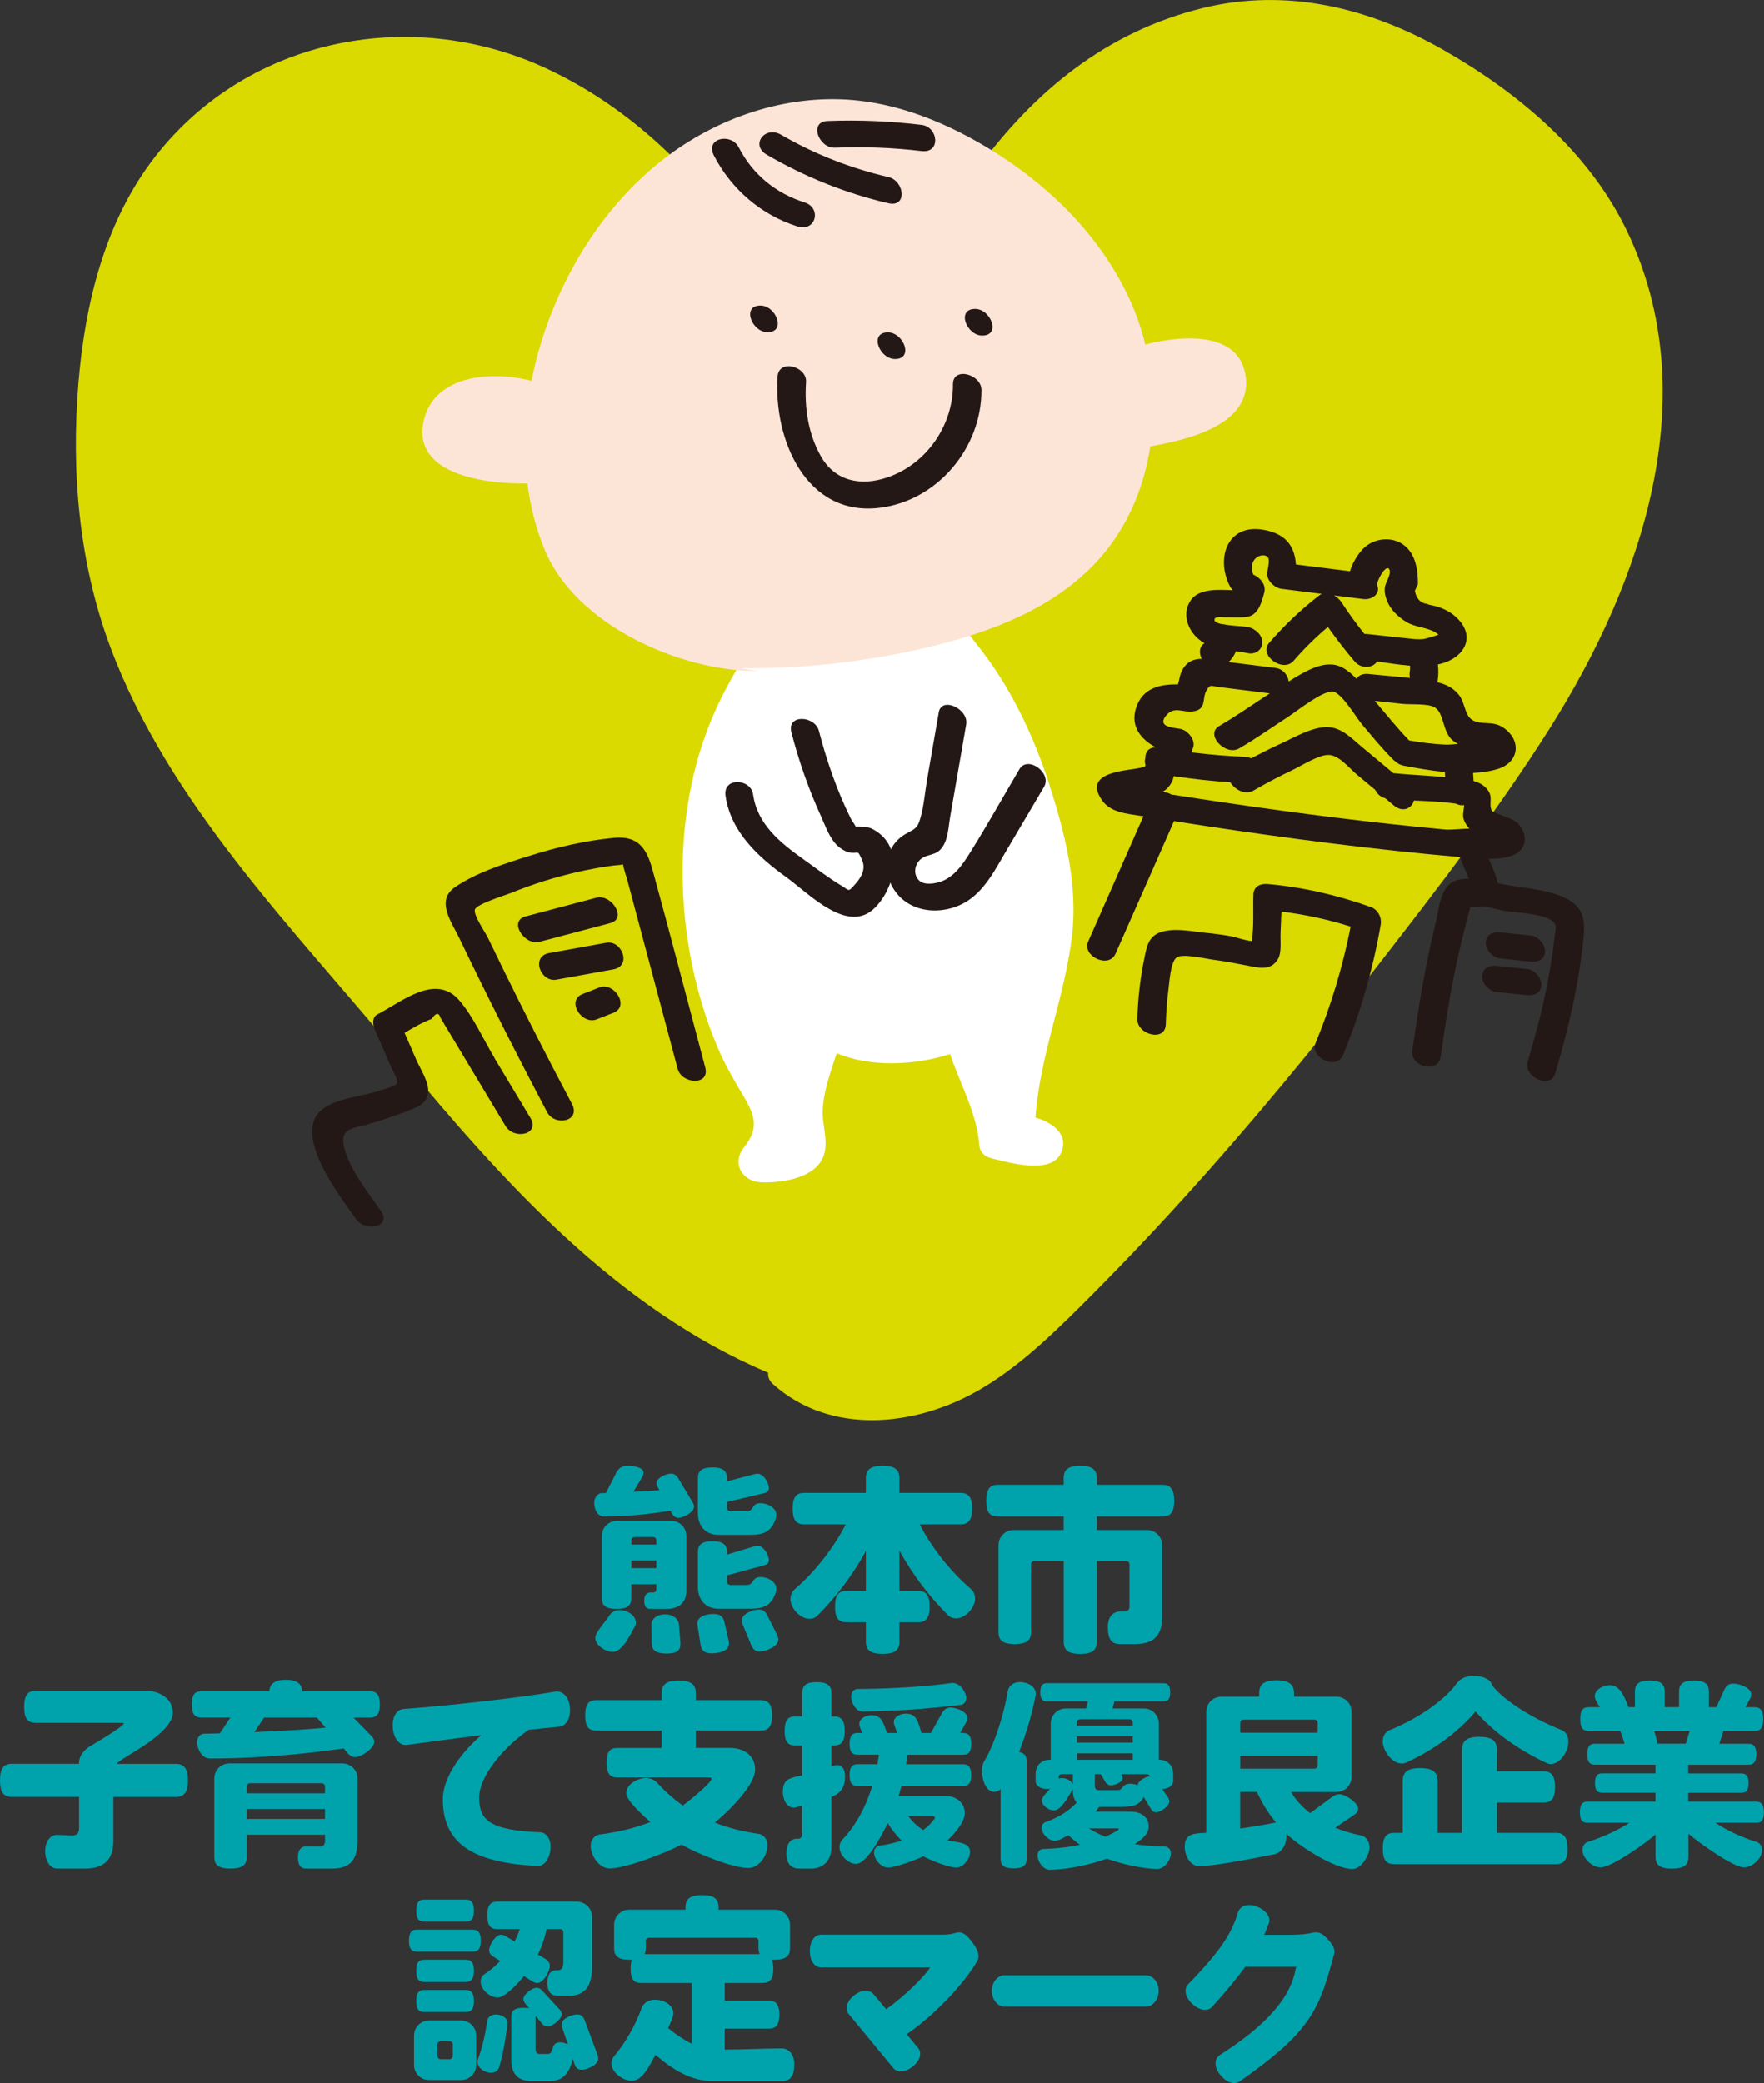
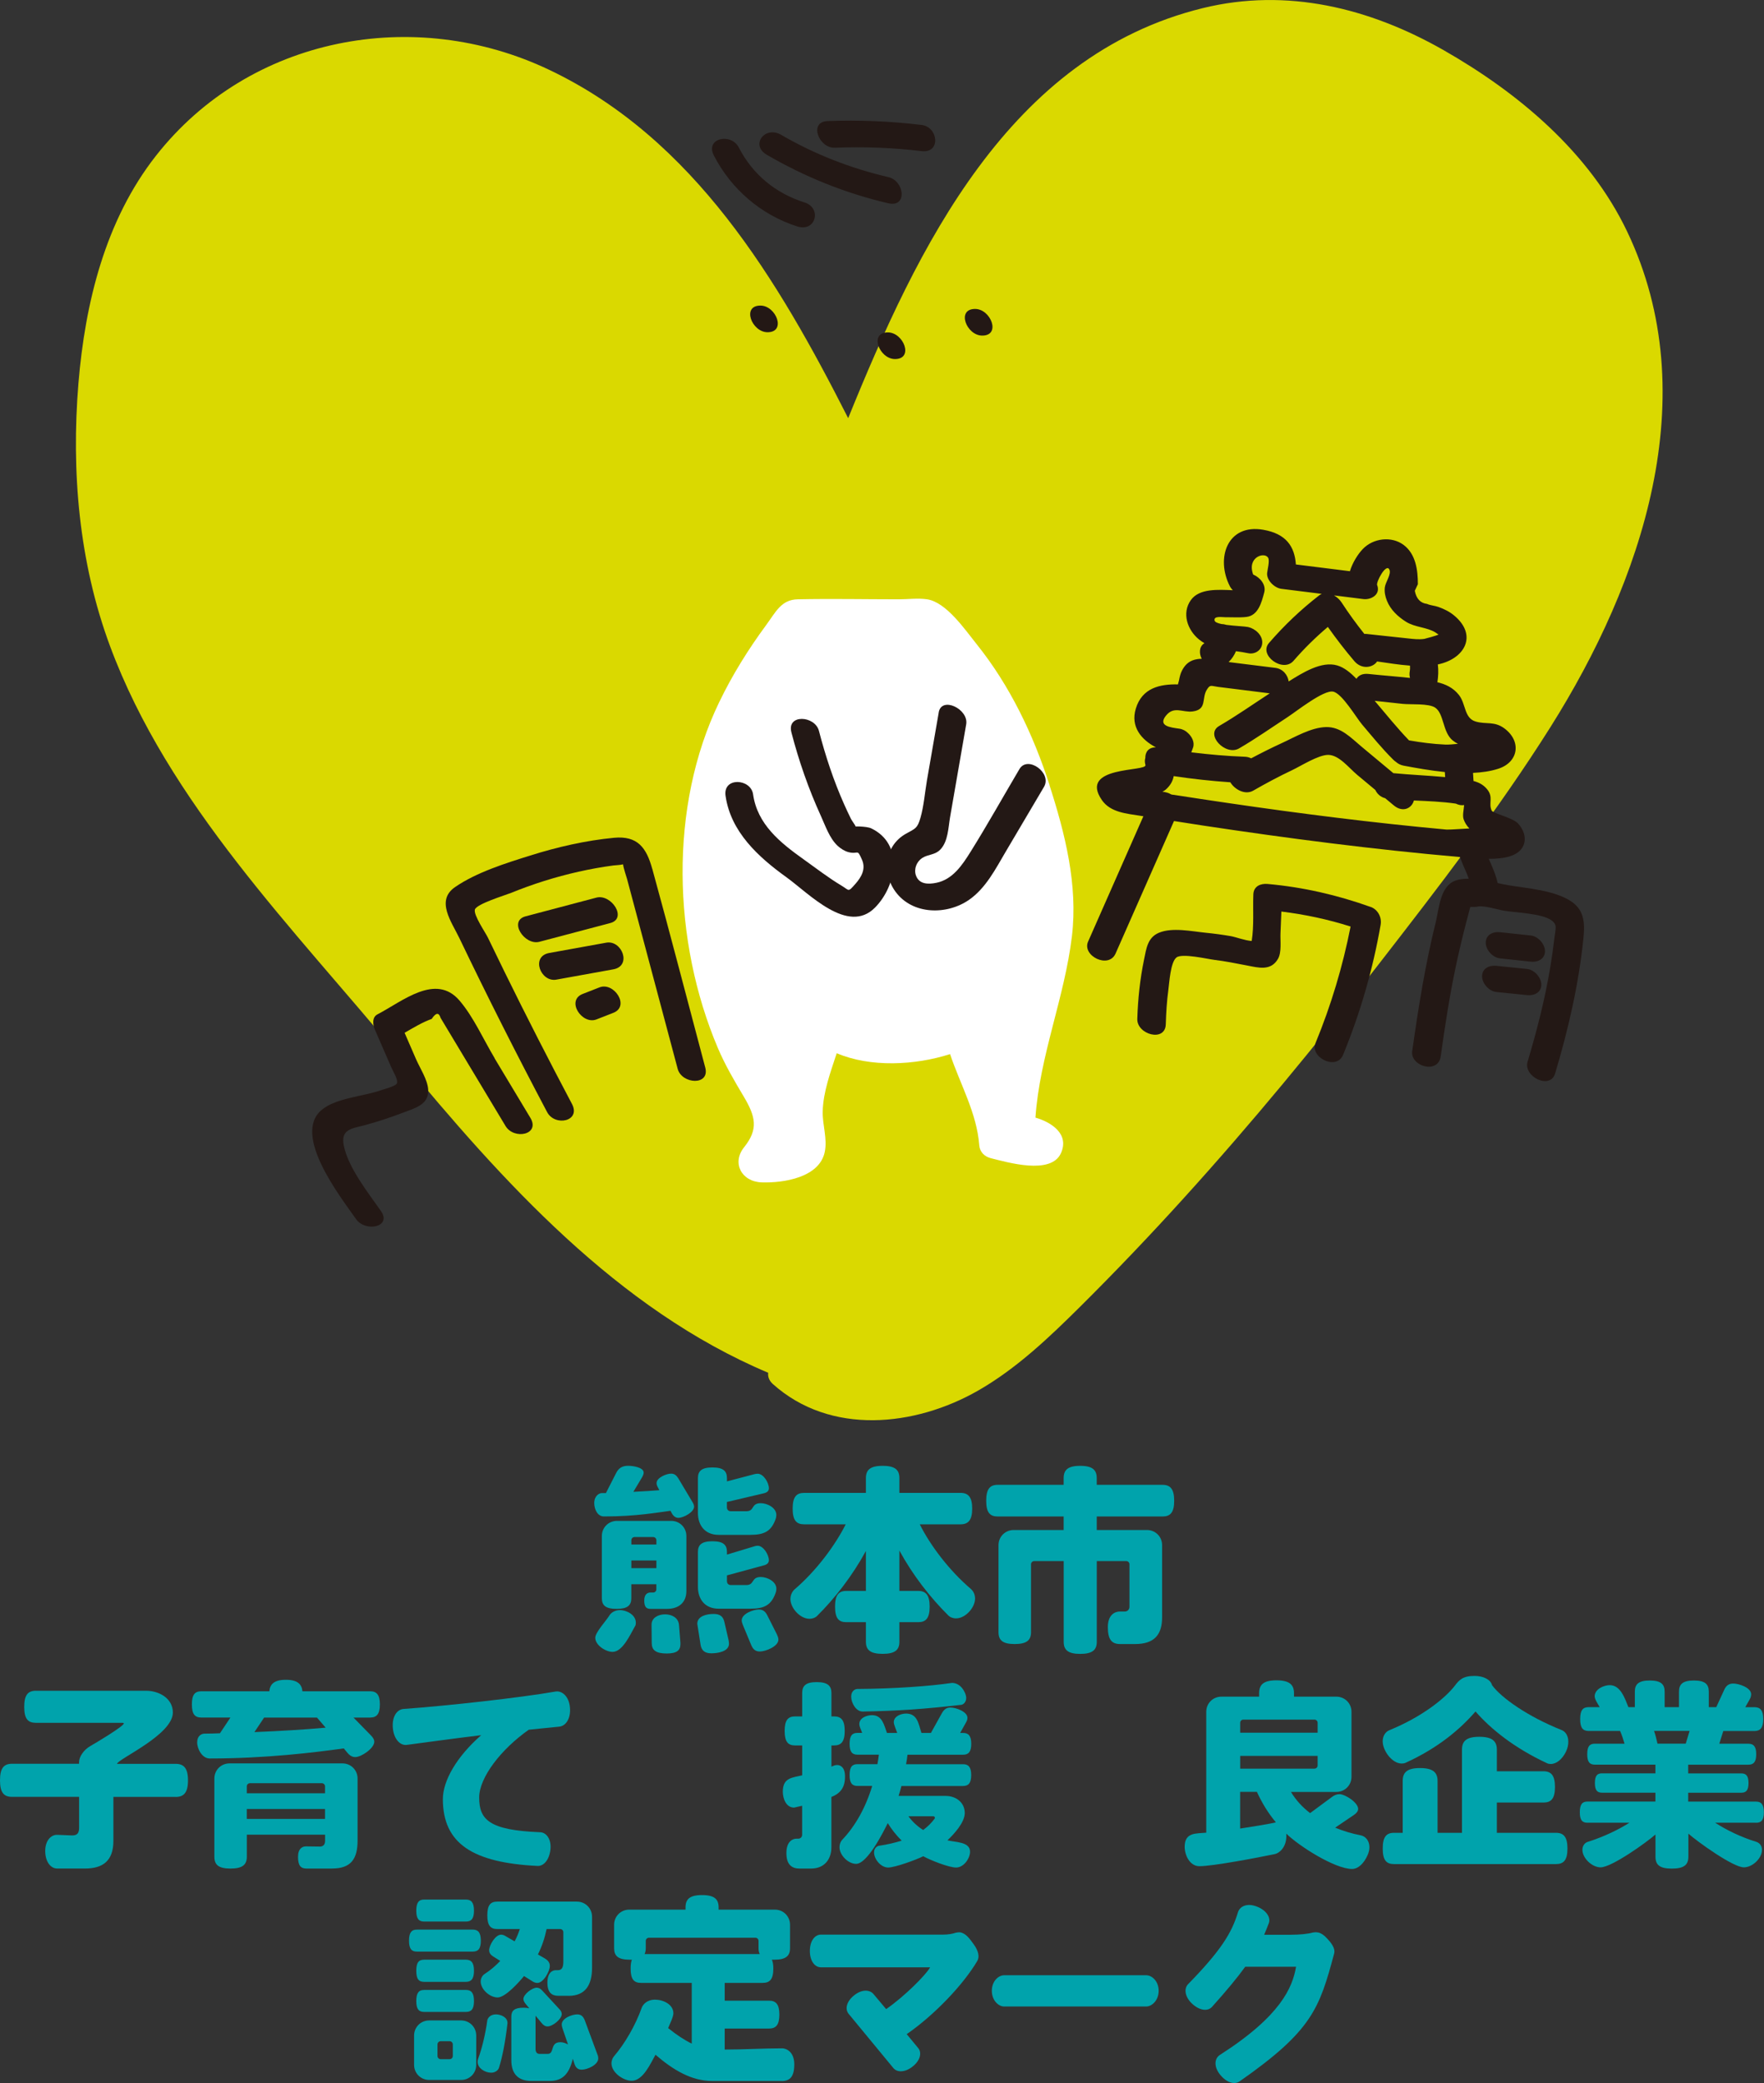
<svg xmlns="http://www.w3.org/2000/svg" id="_レイヤー_2" data-name="レイヤー 2" viewBox="0 0 394.01 465.09">
  <rect x="0" y="0" width="394.01" height="465.09" fill="#333333" stroke="none" />
  <defs>
    <style>
      .cls-1 {
        fill: #00a3ac;
      }

      .cls-2 {
        fill: #dad900;
      }

      .cls-3 {
        fill: #231815;
      }

      .cls-4 {
        fill: #fce5d7;
      }

      .cls-5 {
        fill: #fff;
      }
    </style>
  </defs>
  <g id="_レイヤー_1-2" data-name="レイヤー 1">
    <g>
      <g>
        <path class="cls-2" d="M363.42,51.65c-8.45-17.67-24.23-30.9-40.97-40.45-16.52-9.42-35.01-13.99-53.78-9.39-43.37,10.62-63.8,53.57-79.22,91.56-15.67-30.87-34.38-62.38-66.78-77.78C92.57,1.27,55.8,8.1,34.84,34.77c-11.33,14.42-15.83,32.86-17.32,50.82-1.63,19.7.13,39.98,7.03,58.6,13.05,35.24,41.15,63.23,64.65,91.7,23.09,27.97,48.67,56.4,82.39,70.62-.11.8.16,1.72,1.01,2.49,12.87,11.56,31.77,9.55,45.87,1.49,8.57-4.91,15.8-11.8,22.77-18.71,7.92-7.86,15.62-15.94,23.12-24.21,15.22-16.77,29.62-34.26,43.49-52.15,13.36-17.22,26.82-34.61,38.45-53.06,20.38-32.33,34.74-73.88,17.12-110.71Z" />
        <path class="cls-5" d="M234.43,175.29c-3.65-11.29-8.84-22.19-16.3-31.48-2.57-3.2-6.76-9.36-11.06-10-2.01-.3-4.29,0-6.32,0-7.51,0-15.04-.16-22.55,0-3.72.08-4.89,2.8-7.09,5.78-3.98,5.4-7.53,11.1-10.45,17.15-11.34,23.43-10.4,53.48-.33,77.23,1.61,3.8,3.66,7.29,5.77,10.83,2.69,4.51,3.34,7.32.1,11.36-2.81,3.51-.56,7.69,3.93,7.84,4.95.16,12.91-1.1,14.09-6.8.62-2.99-.54-6.06-.46-9.06.12-4.38,1.75-8.76,3.13-12.98,7.55,3.22,17.51,2.7,25.32.2,2.27,6.78,5.98,13.16,6.52,20.37.11,1.47,1.18,2.53,2.59,2.87,3.62.89,13.41,3.82,15.65-1.11,1.92-4.23-2.02-6.89-5.69-7.95.95-13.82,6.51-26.79,8.15-40.53,1.36-11.41-1.53-22.89-5.02-33.7Z" />
        <path class="cls-3" d="M176.76,163.49c1.67,6.43,3.85,12.69,6.61,18.73,1,2.19,1.91,4.93,3.71,6.62.64.6,1.57,1.2,2.42,1.42,2.32.6,1.89-.93,3.05,1.74.88,2.03-.14,3.83-1.51,5.38-1.69,1.9-1.27,1.45-3.07.37-2.93-1.75-5.71-3.91-8.49-5.89-5.22-3.72-10.32-7.8-11.27-14.51-.5-3.53-6.75-3.9-6.15.32,1.14,8.06,7.31,13.67,13.6,18.2,5.04,3.63,13.74,12.92,19.8,6.76,4.82-4.9,6.45-14.18-.87-17.68-.99-.48-4.41-.53-3.75-.26.9.36-.4-1.12-.8-1.92-.51-1.04-1-2.09-1.47-3.14-2.37-5.31-4.19-10.82-5.65-16.44-.89-3.43-7.23-3.81-6.15.32h0Z" />
        <path class="cls-3" d="M209.68,159.07c-.87,5.02-1.75,10.05-2.62,15.07-.48,2.78-.69,5.77-1.47,8.48-.68,2.35-1.12,2.36-3.21,3.52-4.73,2.62-5.52,8.65-2.35,12.97,3.79,5.16,11.45,5.25,16.42,1.8,3.76-2.61,5.93-6.92,8.19-10.75,2.85-4.82,5.7-9.64,8.55-14.47,1.84-3.12-3.65-7.07-5.48-3.98-3.64,6.16-7.14,12.42-10.93,18.49-1.84,2.94-3.98,6.17-7.63,6.91-1.81.37-3.89.37-4.58-1.69-.48-1.42.18-3.01,1.37-3.82,1.33-.89,2.89-.64,4.12-1.94,1.72-1.81,1.76-4.93,2.15-7.2,1.2-6.91,2.4-13.82,3.6-20.73.59-3.41-5.5-6.35-6.14-2.66h0Z" />
        <g>
          <path class="cls-3" d="M145.69,194.01c-1.3-4.73-3.27-7.45-8.55-6.95-6.31.6-12.66,2.06-18.7,3.96-5.49,1.72-12.01,3.75-16.8,7.05-4.37,3.01-.78,7.75.97,11.4,6.27,13.08,12.81,26.01,19.59,38.83,1.74,3.3,7.62,2.08,5.55-1.82-5.16-9.75-10.19-19.57-15.05-29.47-1.25-2.55-2.49-5.1-3.72-7.65-.55-1.15-3.25-5.05-2.91-6.27.36-1.26,6.8-3.21,8.07-3.72,2.43-.99,4.9-1.88,7.41-2.67,5.04-1.58,10.22-2.76,15.46-3.46.27-.04,1.56-.09,2.16-.25.08.83.8,2.91.89,3.27.69,2.57,1.37,5.14,2.06,7.71,3.08,11.56,6.17,23.13,9.25,34.69.91,3.42,7.26,3.81,6.15-.32-3.94-14.78-7.76-29.59-11.82-44.33Z" />
-           <path class="cls-3" d="M110.48,236.26c-2.49-4.15-4.69-9.16-7.83-12.84-5.32-6.24-12.76.17-18.35,3.07-1.27.66-1.01,2.39-.56,3.42,1.22,2.81,2.44,5.62,3.67,8.43.42.96,1.63,2.84,1.21,3.6-.35.63-2.98,1.29-3.45,1.46-3.91,1.41-10.07,1.72-13.29,4.39-6.74,5.58,4.25,19.55,7.65,24.41,2.09,2.98,8.07,1.78,5.55-1.82-2.83-4.04-7.23-9.57-8.27-14.5-.81-3.86,1.84-3.87,4.92-4.72,2.75-.76,5.47-1.65,8.14-2.67,2.7-1.03,6.01-1.8,5.77-5.24-.15-2.21-1.84-4.76-2.7-6.73-.86-1.97-1.72-3.94-2.57-5.92,1.97-1.13,4-2.37,6.06-3.1.94-1.42,1.6-1.5,1.98-.23.5.83,1,1.66,1.5,2.5.83,1.39,1.67,2.77,2.5,4.16,3.5,5.82,7,11.65,10.5,17.47,1.9,3.17,7.83,1.96,5.55-1.82-2.67-4.44-5.33-8.87-8-13.31Z" />
+           <path class="cls-3" d="M110.48,236.26c-2.49-4.15-4.69-9.16-7.83-12.84-5.32-6.24-12.76.17-18.35,3.07-1.27.66-1.01,2.39-.56,3.42,1.22,2.81,2.44,5.62,3.67,8.43.42.96,1.63,2.84,1.21,3.6-.35.63-2.98,1.29-3.45,1.46-3.91,1.41-10.07,1.72-13.29,4.39-6.74,5.58,4.25,19.55,7.65,24.41,2.09,2.98,8.07,1.78,5.55-1.82-2.83-4.04-7.23-9.57-8.27-14.5-.81-3.86,1.84-3.87,4.92-4.72,2.75-.76,5.47-1.65,8.14-2.67,2.7-1.03,6.01-1.8,5.77-5.24-.15-2.21-1.84-4.76-2.7-6.73-.86-1.97-1.72-3.94-2.57-5.92,1.97-1.13,4-2.37,6.06-3.1.94-1.42,1.6-1.5,1.98-.23.5.83,1,1.66,1.5,2.5.83,1.39,1.67,2.77,2.5,4.16,3.5,5.82,7,11.65,10.5,17.47,1.9,3.17,7.83,1.96,5.55-1.82-2.67-4.44-5.33-8.87-8-13.31" />
          <path class="cls-3" d="M350.49,200.97c-3.81-2.23-9.34-2.61-13.63-3.33-.72-.12-1.51-.29-2.34-.47-.28-1.33-.77-2.57-1.31-3.85-.22-.52-.45-1.04-.67-1.56,3.41.01,6.68-.57,7.73-2.97.75-1.73,0-3.65-1.21-4.94-1.17-1.26-5.58-2.24-5.87-2.85-.79-1.67.48-2.99-1.06-4.82-.85-1.01-1.87-1.5-3-1.8-.04-.6-.07-1.21-.11-1.81,1.97-.09,3.87-.36,5.59-.91,4.55-1.43,5.3-6.1,1.46-8.99-2.31-1.73-4.08-.86-6.47-1.57-2.6-.77-2.14-3.93-3.74-5.94-1.31-1.64-2.95-2.38-4.8-2.83.21-1.34.26-2.67.1-3.98,5.94-1.2,8.98-6.45,3.67-10.9-1.06-.89-2.27-1.48-3.57-1.94-.81-.29-1.73-.32-2.51-.67-1.49-.18-2.4-1.16-2.74-2.93.23-.49.46-.98.69-1.47,0-3.08-.44-6.68-3.13-8.73-2.75-2.1-6.89-1.54-9.19.89-1.08,1.13-2.29,3.04-2.86,4.94-4.02-.5-8.05-1.01-12.07-1.51-.28-4.05-2.2-6.85-7.25-7.74-8.09-1.43-10.71,6.38-7.48,12.63.17.33.4.61.64.86-3.27-.12-7.47-.45-9.37,2.21-2.08,2.92-.76,6.7,1.83,8.79.39.32.8.59,1.21.83-.02.02-.05.03-.07.05-1.16.74-1.14,2.3-.54,3.43-.33,0-.66.03-.98.08-1.61.25-2.61,1.04-3.37,2.44-.41.76-.57,1.49-.73,2.33-.04.2-.15.55-.23.87-4.01-.08-8,.76-9.41,5.4-1.23,4.06,1.23,6.95,4.49,8.66-1.67-.03-2.4,1.09-2.37,2.37-.13.42-.15.94.03,1.57.43,1.55-15.03.12-9.73,7.83,1.91,2.78,5.57,3.02,8.6,3.51.22.04.45.07.67.1-4.12,9.33-8.23,18.66-12.35,27.99-1.4,3.18,4.6,6.16,6.14,2.66,4.35-9.86,8.7-19.72,13.05-29.58,2.14.33,4.28.68,6.42,1,19.09,2.88,38.23,5.36,57.46,7.04.24.67.5,1.34.79,2.02.31.74.66,1.46.95,2.21.08.2.14.41.21.61-1.08-.01-2.11.1-3,.43-3.41,1.25-3.62,6.25-4.37,9.29-2.35,9.48-3.88,19.09-5.25,28.76-.48,3.43,5.79,5.21,6.36,1.2.95-6.77,1.98-13.53,3.4-20.22.68-3.22,1.45-6.42,2.27-9.6.31-1.19.62-2.37.94-3.56.46,0,.92-.02,1.38-.02,1.49-.46,4.63.62,6.19.87,2.61.42,8.32.59,10.5,2.1,1.46,1.01.96,1.85.73,3.87-.25,2.17-.55,4.33-.91,6.48-1.19,7.2-3,14.27-5.09,21.25-1,3.35,5.04,6.31,6.14,2.66,2.95-9.84,5.26-19.88,6.32-30.12.37-3.59.24-6.61-3.17-8.61ZM324.49,165.33c.36.3.75.54,1.15.75-1.02.1-2,.2-2.82.17-2.73-.12-5.41-.47-8.1-.94-2.68-2.79-5.11-5.82-7.61-8.76-.02-.02-.04-.05-.06-.07,2.08.23,4.17.45,6.25.68,1.77.19,5.78-.15,7.25.83,2.02,1.35,1.64,5.48,3.93,7.34ZM307.6,130.67c-.27-.72,1.97-4.92,2.71-3.54.55,1.03-.87,2.87-1,4.04-.11,1.04.09,2.01.48,2.97.8,2.02,2.45,3.55,4.26,4.69,2.02,1.27,4.7,1.2,6.58,2.39.11.07.5.37.69.46-.48.25-2.93.93-3.18.97-1.26.17-2.32.04-3.61-.1-3.09-.33-6.18-.67-9.27-1-.19-.02-.35-.01-.52-.01-1.8-2.26-3.5-4.59-5.08-7.02-.39-.59-.99-1.18-1.69-1.58,2.19.27,4.37.55,6.56.82,1.71.21,3.87-1.01,3.09-3.08ZM276.07,145.4c.89.12,1.78.25,2.68.44,1.57.35,3.13-.68,3.19-2.32.06-1.75-1.6-3.17-3.17-3.52-.69-.15-2.97-.23-4.84-.48-.37-.12-.75-.18-1.12-.19-.82-.18-1.42-.42-1.51-.75-.31-1.14,1.77-.75,2.43-.76,1.52-.02,3.14.11,4.66-.07,2.66-.31,3.39-3.23,3.99-5.46.46-1.72-.9-3.34-2.47-4.01-1.45-3.94,2.65-5.17,3.37-3.69.34.7-.18,2.61-.25,3.36-.15,1.63,1.66,3.33,3.17,3.52,3.01.38,6.02.75,9.03,1.13-.19.08-.38.19-.57.33-4.1,3.17-7.83,6.72-11.22,10.64-2.35,2.71,3.1,6.72,5.48,3.98,2.37-2.74,4.92-5.24,7.67-7.57,1.87,2.63,3.83,5.19,5.93,7.65,1.63,1.9,4.13,1.48,5.07.06,2.4.34,4.89.75,7.35.93.02.42.02.85-.06,1.28-.09.51-.06,1,.06,1.47-3.08-.34-6.19-.56-9.25-.89-1.38-.15-2.26.34-2.71,1.09-1.31-1.37-2.74-2.54-4.29-2.99-3.52-1.04-7.73,1.63-10.85,3.57-.19-1.39-1.24-2.81-2.99-3.03-3.4-.42-6.81-.85-10.21-1.27-.07,0-.14-.02-.21-.03.71-.69,1.26-1.51,1.63-2.41ZM260.45,159.77c1.77-2.21,3.74-.63,5.94-.92,3.29-.42,1.96-2.94,3.17-4.85.77-1.23.9-.84,2.52-.63,1.42.18,2.84.35,4.25.53,2.43.3,4.85.6,7.28.91-3.75,2.44-7.42,5.03-11.29,7.28-3.26,1.89,1.41,6.77,4.43,5.02,3.69-2.14,7.17-4.59,10.74-6.92,2.13-1.39,8.2-6.24,10.31-5.76,2.01.45,5.11,5.77,6.44,7.34,2.27,2.67,4.48,5.41,6.98,7.87.18.18.37.33.56.46.46.41,1.03.72,1.71.85,2.77.52,5.97,1.1,9.23,1.43.02.38.04.75.07,1.13-3.85-.36-7.72-.51-11.57-.88-2.38-1.98-4.75-3.96-7.13-5.94-2.38-1.99-4.6-4.43-7.91-4.35-3.34.08-6.93,2.23-9.9,3.59-2.31,1.06-4.58,2.2-6.82,3.39-.41-.2-.86-.33-1.33-.35-4.03-.15-8.04-.5-12.04-.99.13-.34.25-.69.38-1.03.43-1.16-.22-2.47-1.15-3.3-.49-.48-1.13-.84-1.91-.95-1.98-.28-4.85-.58-2.97-2.93ZM262.12,177.47c-.16-.02-.31-.05-.47-.07-.62-.36-1.33-.58-2.01-.6.29-.17.54-.33.72-.48,1.02-.89,1.6-1.91,1.8-3.03,4.2.63,8.42,1.09,12.65,1.38.96,1.61,3.31,2.9,5.1,1.87,2.84-1.63,5.72-3.17,8.68-4.57,1.96-.92,5.88-3.44,8.1-3.42,2.42.03,4.62,2.93,6.42,4.43,1.36,1.13,2.72,2.27,4.08,3.4.4.86,1.16,1.58,2.21,1.85.64.53,1.28,1.07,1.92,1.6,2.04,1.7,4.05.61,4.49-1.1,3.13.14,6.31.26,9.35.7.3.14.62.26.95.32.3.05.61.05.92.01-.08,1.05-.4,2.29-.12,3.14.27.8.72,1.49,1.29,2.08-1.91.08-3.85.27-5.09.25-16.32-1.5-32.59-3.55-48.81-5.93-4.07-.59-8.13-1.21-12.19-1.84Z" />
          <path class="cls-3" d="M341.9,214.72c1.55.17,3.17-.55,3.19-2.32.01-1.62-1.55-3.35-3.17-3.52-2.29-.25-4.58-.49-6.87-.74-1.55-.17-3.17.55-3.19,2.32-.02,1.62,1.55,3.35,3.17,3.52,2.29.25,4.58.49,6.87.74Z" />
          <path class="cls-3" d="M344.27,219.87c.01-1.61-1.55-3.35-3.17-3.52-2.29-.23-4.58-.47-6.87-.7-1.55-.16-3.17.54-3.19,2.32-.01,1.61,1.55,3.35,3.17,3.52,2.29.23,4.58.47,6.87.7,1.55.16,3.17-.54,3.19-2.32Z" />
          <path class="cls-3" d="M133.21,200.42c-5.27,1.39-10.54,2.79-15.82,4.18-3.88,1.03-.23,6.56,3.1,5.68,5.27-1.39,10.54-2.79,15.82-4.18,3.88-1.03.23-6.56-3.1-5.68Z" />
          <path class="cls-3" d="M135.41,210.48c-4.24.77-8.48,1.53-12.73,2.3-4.19.76-1.92,6.59,1.59,5.95,4.24-.77,8.48-1.53,12.73-2.3,4.19-.76,1.92-6.59-1.59-5.95Z" />
          <path class="cls-3" d="M133.9,220.46c-1.25.49-2.5.98-3.76,1.47-3.77,1.48-.14,6.95,3.1,5.68,1.25-.49,2.5-.98,3.76-1.47,3.77-1.48.14-6.95-3.1-5.68Z" />
          <path class="cls-3" d="M306.14,202.5c-7.47-2.67-15.09-4.42-23-5.13-1.59-.14-3.12.5-3.19,2.32-.13,3.27.18,7.09-.37,10.41-1.53-.1-3.59-.9-4.73-1.09-1.82-.31-3.65-.56-5.49-.74-3.18-.32-7.51-1.26-10.51,0-2.54,1.07-2.81,3.54-3.32,6.02-.9,4.36-1.36,8.77-1.5,13.22-.11,3.47,6.23,5.25,6.36,1.2.08-2.58.23-5.16.58-7.72.21-1.51.45-6.14,1.81-7.21,1.25-.98,6.95.35,8.4.53,2.45.3,4.85.78,7.28,1.25,2.64.51,5.37,1.3,6.98-1.44.87-1.49.5-4.1.57-5.7.07-1.63.13-3.26.2-4.89,5.26.65,10.41,1.74,15.46,3.35-1.76,8.92-4.36,17.59-7.83,26.01-1.32,3.22,4.68,6.2,6.14,2.66,3.86-9.38,6.66-19.07,8.4-29.06.29-1.64-.59-3.41-2.24-4Z" />
        </g>
-         <path class="cls-4" d="M278.23,84.11c-1.28-10.02-13.67-9.42-22.42-7.19-.86-3.48-2.03-6.88-3.52-10.11-6.79-14.79-19.13-26.57-33.23-34.7-8.36-4.83-17.52-8.51-27.11-9.61-15.06-1.72-30.52,3.18-42.67,12.23-12.15,9.05-21.09,22.04-26.5,36.19-1.74,4.56-3.11,9.3-4.05,14.12-9.66-2.44-21.44-.97-23.95,8.36-3.14,11.68,11.3,14.67,23.03,14.57.65,5.11,1.91,10.13,3.91,14.92,6.82,16.39,29.69,26.94,47.45,26.96l-3.75-.66c14.25.15,28.51-1.47,42.37-4.8,13.72-3.3,27.57-8.62,37.16-18.98,6.6-7.12,10.53-16.19,11.98-25.76,9.61-1.64,22.63-5.22,21.32-15.55Z" />
        <g>
          <path class="cls-3" d="M171.44,74.18c4.25,0,1.92-5.95-1.59-5.95-4.25,0-1.92,5.95,1.59,5.95h0Z" />
          <path class="cls-3" d="M219.39,74.93c4.25,0,1.92-5.95-1.59-5.95-4.25,0-1.92,5.95,1.59,5.95h0Z" />
          <path class="cls-3" d="M199.91,80.17c4.25,0,1.92-5.95-1.59-5.95-4.25,0-1.92,5.95,1.59,5.95h0Z" />
-           <path class="cls-3" d="M212.85,85.81c.07,9.15-5.9,17.82-14.65,20.79-5.91,2.01-11.7.89-14.88-4.78-2.83-5.05-3.66-10.82-3.28-16.53.23-3.46-6.09-5.25-6.36-1.2-.93,13.98,6.34,31.37,22.89,29.28,12.93-1.64,22.74-13.49,22.64-26.35-.03-3.46-6.39-5.24-6.36-1.2h0Z" />
        </g>
        <path class="cls-3" d="M159.46,34.74c3.87,7.5,10.57,13.27,18.63,15.82,4.16,1.32,5.5-4.12,1.65-5.34-6.49-2.06-11.6-6.23-14.73-12.3-1.71-3.32-7.58-2.1-5.55,1.82h0Z" />
        <path class="cls-3" d="M171.24,34.54c8.55,4.97,17.54,8.6,27.18,10.85,4.3,1,3.62-5,.02-5.84-8.44-1.97-16.47-5.09-23.97-9.45-3.62-2.1-6.93,2.28-3.22,4.44h0Z" />
        <path class="cls-3" d="M186.43,32.99c6.5-.26,12.95-.02,19.41.75,4.37.53,3.75-5.39.02-5.84-6.99-.84-13.99-1.14-21.02-.87-4.26.17-1.94,6.09,1.59,5.95h0Z" />
      </g>
      <g>
        <path class="cls-1" d="M151.56,338.91c-.68,0-1.17-.41-1.53-1.08l-.27-.5c-2.88.36-7.62,1.26-14.78,1.26h-.09c-1.49,0-2.16-1.71-2.16-2.97,0-1.67,1.13-2.25,1.71-2.25h.9l2.3-4.51c.54-1.04,1.31-1.58,2.66-1.58.99,0,3.47.32,3.47,1.53,0,.32-.14.63-.36,1.04l-1.94,3.24c2.07-.09,4.1-.23,5.81-.36l-.36-.68c-.18-.32-.27-.63-.27-.9,0-1.22,2.21-2.12,3.24-2.12.72,0,1.17.36,1.58.99l3.2,5.36c.23.36.36.72.36,1.04,0,1.22-2.39,2.48-3.47,2.48ZM141.83,363.11c-1.04,1.8-2.75,5.72-5,5.72-1.53,0-3.87-1.49-3.87-3.15,0-1.22,2.48-3.83,3.2-5.05.32-.5,1.13-1.13,2.3-1.13,1.53,0,3.56,1.08,3.56,2.79,0,.32-.04.63-.18.81ZM148.99,359.23h-3.69c-.95,0-1.4-.45-1.4-1.89s.81-1.76,1.35-1.76h.63c.41,0,.72-.32.72-.72v-1.13h-5.59v3.11c0,1.62-.86,2.39-3.29,2.39s-3.29-.77-3.29-2.39v-13.88c0-1.89,1.49-3.38,3.38-3.38h12.12c1.89,0,3.38,1.49,3.38,3.38v12.3c0,2.43-1.58,3.97-4.33,3.97ZM146.61,343.91c0-.41-.32-.72-.72-.72h-4.15c-.41,0-.72.32-.72.72v.95h5.59v-.95ZM146.61,348.42h-5.59v1.71h5.59v-1.71ZM148.9,369.19c-2.43,0-3.33-.77-3.33-2.34l-.04-4.1c0-1.53,1.49-2.3,3.02-2.3s2.97.77,3.11,2.34l.32,4.01v.27c0,1.4-.77,2.12-3.06,2.12ZM158.86,369.15c-1.53,0-2.21-.72-2.39-1.98l-.72-4.6c0-1.8,2.21-2.21,3.65-2.21s2.12.59,2.39,1.76l.95,4.1c.04.27.09.54.09.77,0,1.8-2.57,2.16-3.96,2.16ZM173.33,338.91c-.99,3.06-2.66,3.79-5.77,3.79h-7.03c-3.15,0-4.64-2.21-4.64-4.87v-7.79c0-1.58.81-2.39,3.24-2.39s3.24.81,3.24,2.39v.72l6.17-1.62c.23-.05.45-.09.68-.09,1.35,0,2.52,2.03,2.52,3.24,0,.63-.41.95-1.13,1.13l-8.25,1.94v1.17c0,.54.32.9.9.9h3.42c1.94,0,.99-1.8,3.25-1.8,1.4,0,3.47.99,3.47,2.61,0,.27-.04.5-.09.68ZM173.33,355.4c-.99,3.06-2.66,3.79-5.77,3.79h-7.03c-3.15,0-4.64-2.21-4.64-4.87v-7.8c0-1.58.81-2.39,3.24-2.39s3.24.81,3.24,2.39v.59l6.13-1.85c.27-.09.5-.13.72-.13,1.31,0,2.52,2.03,2.52,3.24,0,.59-.41.95-1.08,1.13l-8.29,2.25v1.26c0,.54.32.9.9.9h3.42c1.89,0,1.04-1.8,3.25-1.8,1.4,0,3.47.99,3.47,2.61,0,.27-.04.5-.09.68ZM169.68,368.74c-.95,0-1.49-.5-1.89-1.44l-1.89-4.55c-.14-.36-.23-.68-.23-.95,0-1.49,2.57-2.43,3.83-2.43.95,0,1.49.5,1.89,1.31l2.16,4.28c.18.41.32.77.32,1.13,0,1.53-2.88,2.66-4.19,2.66Z" />
        <path class="cls-1" d="M213.55,361.35c-.72,0-1.35-.27-1.67-.59-4.1-4.06-7.97-9.01-10.99-14.55v9.01h4.19c1.71,0,2.57.9,2.57,3.51s-.86,3.47-2.57,3.47h-4.19v4.37c0,1.8-.95,2.7-3.74,2.7s-3.74-.9-3.74-2.7v-4.37h-4.37c-1.71,0-2.52-.86-2.52-3.47s.81-3.51,2.52-3.51h4.37v-8.92c-3.02,5.54-6.94,10.59-10.95,14.55-.32.32-.9.59-1.67.59-2.07,0-4.24-2.39-4.24-4.42,0-.99.5-1.76.9-2.12,4.87-4.15,9.1-9.87,11.45-14.55h-9.28c-1.71,0-2.57-.86-2.57-3.51s.86-3.51,2.57-3.51h13.79v-3.29c0-1.8.9-2.75,3.74-2.75s3.74.95,3.74,2.75v3.29h13.65c1.71,0,2.61.9,2.61,3.51s-.9,3.51-2.61,3.51h-9.1c2.34,4.69,6.58,10.32,11.45,14.46.41.36.9,1.08.9,2.12,0,2.03-2.16,4.42-4.24,4.42Z" />
        <path class="cls-1" d="M259.66,338.6h-14.69v3.02h11.22c1.89,0,3.38,1.49,3.38,3.38v16.09c0,3.88-1.71,5.99-6.04,5.99h-3.33c-1.85,0-2.75-.95-2.75-3.79s1.67-3.47,2.66-3.47h1.13c.59,0,1.04-.45,1.04-1.08v-9.46c0-.41-.32-.72-.72-.72h-6.58v18.02c0,1.8-.95,2.7-3.7,2.7s-3.69-.9-3.69-2.7v-18.02h-6.58c-.41,0-.72.32-.72.72v15.14c0,1.8-.95,2.66-3.65,2.66s-3.61-.86-3.61-2.66v-19.42c0-1.89,1.49-3.38,3.38-3.38h11.17v-3.02h-14.73c-1.71,0-2.57-.86-2.57-3.51s.86-3.56,2.57-3.56h14.73v-1.49c0-1.8.9-2.75,3.69-2.75s3.7.95,3.7,2.75v1.49h14.69c1.71,0,2.61.9,2.61,3.56s-.9,3.51-2.61,3.51Z" />
        <path class="cls-1" d="M39.25,401.21h-13.92v9.82c0,4.51-2.43,6.17-6.31,6.17h-6.26c-1.49,0-2.66-1.58-2.66-3.92s1.31-3.65,2.7-3.6l3.2.13c1.08.04,1.67-.36,1.67-1.67v-6.94H2.7c-1.8,0-2.7-.9-2.7-3.69s.9-3.7,2.7-3.7h14.96v-.36c0-1.17.99-2.75,2.61-3.65.9-.5,7.39-4.37,7.39-5,0-.09-.14-.13-.36-.13H8.02c-1.76,0-2.61-.86-2.61-3.56s.86-3.6,2.61-3.6h24.6c2.88,0,5.99,1.67,5.99,4.87,0,4.96-12.21,10.32-12.48,11.45h13.11c1.8,0,2.75.95,2.75,3.7s-.95,3.69-2.75,3.69Z" />
        <path class="cls-1" d="M82.7,383.5h-3.74l3.87,3.96c.5.5.77.95.77,1.44,0,1.44-2.88,3.42-4.24,3.42-.68,0-1.22-.32-1.76-.95l-.81-.99c-6.49.9-17.35,2.25-29.87,2.25h-.09c-1.67,0-2.79-2.12-2.79-3.6s.99-1.94,1.62-1.94c1.13,0,2.25-.04,3.47-.09l2.34-3.51h-6.49c-1.44,0-2.12-.72-2.12-2.93s.68-2.93,2.12-2.93h15.18c.13-1.58,1.08-2.57,3.69-2.57s3.56.99,3.7,2.57h15.14c1.44,0,2.16.77,2.16,2.93s-.72,2.93-2.16,2.93ZM74.18,417.21h-5.72c-1.26,0-1.89-.63-1.89-2.61,0-1.85.95-2.34,1.76-2.34l3.11.04c.72,0,1.17-.41,1.17-1.26v-1.4h-17.48v4.91c0,1.8-.95,2.66-3.65,2.66s-3.6-.86-3.6-2.66v-17.44c0-1.89,1.49-3.38,3.38-3.38h25.23c1.89,0,3.38,1.49,3.38,3.38v13.83c0,4.19-1.53,6.26-5.68,6.26ZM72.6,398.87c0-.41-.32-.72-.72-.72h-16.04c-.41,0-.72.32-.72.72v1.53h17.48v-1.53ZM72.6,403.91h-17.48v2.21h17.48v-2.21ZM70.8,383.5h-11.81l-2.16,3.24c5.77-.23,11.58-.59,15.91-.99l-1.94-2.25Z" />
        <path class="cls-1" d="M124.87,385.53c-2.03.23-4.37.41-6.76.68-6.22,4.37-11.08,10.68-11.08,15.14,0,4.96,2.25,7.3,13.61,7.75,1.44.04,2.57,1.62,2.3,3.92-.27,2.25-1.49,3.7-2.93,3.6-14.37-.72-21.09-4.96-21.09-14.91,0-4.15,3.11-9.51,8.56-14.28-6.76.81-13.07,1.71-16.58,2.16-1.53.23-2.93-1.31-3.15-3.74-.23-2.48.86-4.19,2.43-4.28,9.51-.68,25.86-2.48,33.88-3.88,1.49-.27,3.06,1.13,3.24,3.56.23,2.43-.9,4.15-2.43,4.28Z" />
-         <path class="cls-1" d="M169.93,386.39h-14.51v3.88h7.66c2.97,0,5.59,1.62,5.59,4.82,0,3.65-6.44,9.78-9.01,11.85,2.84,1.13,6.08,1.98,9.82,2.52.77.09,1.94.86,1.94,2.57,0,2.25-1.85,5.05-4.28,5.05-3.61,0-11.67-3.34-14.91-5.23-3.42,1.8-12.39,5.32-16.04,5.32-2.39,0-4.24-2.84-4.24-5.05,0-1.67,1.22-2.43,1.94-2.52,4.28-.54,8.07-1.49,11.4-2.79-1.22-1.08-5.41-4.73-5.41-6.44,0-1.98,2.57-3.38,4.33-3.38,1.17,0,2.03.5,2.43.9,1.67,1.85,3.6,3.6,5.86,5.23.95-.63,6.44-5.05,6.44-5.99,0-.13-.13-.27-.41-.27h-20.64c-1.62,0-2.39-.81-2.39-3.29s.77-3.29,2.39-3.29h9.91v-3.88h-14.6c-1.67,0-2.48-.81-2.48-3.38s.81-3.42,2.48-3.42h14.6v-1.58c0-1.85.95-2.79,3.79-2.79s3.83.95,3.83,2.79v1.58h14.51c1.67,0,2.52.86,2.52,3.42s-.86,3.38-2.52,3.38Z" />
        <path class="cls-1" d="M185.7,401.21v11.22c0,2.79-1.62,4.78-4.55,4.78h-2.57c-1.71,0-2.93-.86-2.93-3.47s1.44-3.2,2.21-3.2h.45c.5,0,.86-.41.86-.86v-6.49l-1.8.41c-1.8,0-2.52-2.03-2.52-3.56,0-3.15,2.12-3.11,4.33-3.65v-6.67h-1.58c-1.58,0-2.34-.81-2.34-3.24s.77-3.24,2.34-3.24h1.58v-5.23c0-1.62.81-2.43,3.24-2.43s3.29.81,3.29,2.43v5.23h.58c1.58,0,2.39.81,2.39,3.24s-.81,3.24-2.39,3.24h-.58v4.73l.68-.27c.18-.04.36-.09.59-.09.77,0,1.76.54,1.76,2.52.04,2.39-.95,3.79-3.02,4.6ZM215.13,398.78h-13.79c-.18.77-.41,1.49-.63,2.21h10.5c2.3,0,4.28,1.44,4.28,3.83,0,2.12-2.48,4.78-3.87,6.08,1.62.45,5.05.27,5.05,2.52,0,1.58-1.44,3.56-3.11,3.56s-5.81-1.67-7.34-2.52c-1.53.77-6.31,2.52-7.84,2.52-1.62,0-3.15-1.85-3.15-3.38,0-.99.72-1.44,1.17-1.49,1.89-.27,3.51-.68,5-1.13-1.22-1.22-2.25-2.52-3.11-3.92-.95,1.94-4.55,9.1-7.07,9.1-1.76,0-3.7-1.94-3.7-3.7,0-.81.32-1.4.63-1.71,2.84-2.97,5.18-7.07,6.67-11.99h-3.29c-1.17,0-1.76-.59-1.76-2.43s.59-2.43,1.76-2.43h4.46c.13-.68.22-1.4.32-2.12h-4.78c-1.17,0-1.76-.59-1.76-2.43s.59-2.43,1.76-2.43h1.04c-.18-.59-.63-1.35-.63-1.98,0-1.4,1.71-1.98,2.84-1.98,2.3,0,2.7,2.25,3.33,3.97h2.3c-.18-.54-.77-1.85-.77-2.39,0-1.35,1.62-1.94,2.75-1.94,2.57,0,2.79,2.39,3.42,4.33h2.12l2.48-4.46c.45-.77.99-1.22,1.89-1.22,1.17,0,3.79.9,3.79,2.3,0,.32-.09.63-.32,1.04l-1.31,2.34h.68c1.17,0,1.8.63,1.8,2.43s-.63,2.43-1.8,2.43h-12.44c-.09.72-.18,1.44-.32,2.12h12.75c1.17,0,1.8.63,1.8,2.43s-.63,2.43-1.8,2.43ZM214.63,380.66c-8.34.95-14.01,1.35-21.9,1.49-1.53.04-2.61-1.94-2.61-3.33,0-1.26.86-1.71,1.4-1.71,8.16-.04,16.13-.63,20.82-1.31.09,0,.22-.04.31-.04.86,0,2.07.45,2.84,2.12.23.5.32.9.32,1.26,0,.99-.72,1.49-1.17,1.53ZM208.41,405.54h-5.5c.86,1.17,1.94,2.21,3.29,3.06,1.04-.77,1.85-1.58,2.52-2.48.09-.09.09-.18.09-.27,0-.18-.14-.32-.41-.32Z" />
-         <path class="cls-1" d="M227.6,391.16c1.26.27,1.71.95,1.71,2.07v21.81c0,1.44-.77,2.12-2.93,2.12s-2.88-.68-2.88-2.12v-15.59c-.36.41-.9.63-1.44.63-1.98,0-2.75-3.06-2.75-4.69,0-.86.18-1.62.59-2.25,2.21-3.7,4.28-10.14,5.23-15.68.13-.72.9-1.89,2.75-1.89,1.49,0,3.47.86,3.47,2.61v.23c-.86,4.37-2.16,8.79-3.74,12.75ZM259.59,399.45l1.22,1.76c.23.36.36.68.36.99,0,1.08-1.94,2.43-2.97,2.43-.5,0-.86-.27-1.17-.81l-1.58-2.61c-.86,1.71-2.25,2.21-4.78,2.21h-5.18c-.23.36-.5.72-.77,1.08h7.89c2.03,0,3.96,1.08,3.96,3.29,0,1.85-1.76,3.02-3.11,3.96,2.03.32,4.24.45,6.71.54.54,0,1.35.45,1.35,1.49,0,1.53-1.44,3.51-3.02,3.51-3.15,0-8.25-1.17-11.26-2.3-3.51,1.31-9.06,2.48-12.8,2.48-1.44,0-2.7-1.85-2.7-3.2,0-1.04.77-1.44,1.22-1.44,3.11-.09,5.81-.41,8.25-.95-.95-.68-1.8-1.4-2.61-2.12-.68.36-2.16,1.26-2.93,1.26-1.4,0-3.02-1.53-3.02-2.93,0-.72.5-1.13.86-1.26,3.15-1.08,5.5-2.75,6.98-4.37-.54-.59-.86-1.44-.86-2.61v-.41s-.04.04-.04.09c-.81,1.22-2.48,4.69-4.19,4.69-1.13,0-2.7-1.04-2.7-2.21,0-.86,1.31-1.98,1.85-2.61-.22.04-.41.04-.63.04-1.58,0-2.61-.77-2.61-1.76v-1.53c0-1.89,1.22-3.24,3.11-3.24h.27v-8.07c0-1.89,1.49-3.38,3.38-3.38h4.51l.41-1.58h-9.15c-.99,0-1.49-.5-1.49-2.03s.5-2.03,1.49-2.03h26.04c.99,0,1.49.54,1.49,2.03s-.5,2.03-1.49,2.03h-10.95l-.45,1.58h6.98c1.89,0,3.38,1.49,3.38,3.38v8.07h.09c1.89,0,3.11,1.35,3.11,3.24v1.53c0,.95-.99,1.71-2.43,1.76ZM239.63,396.12h-2.43c-.41,0-.72.18-.72.59v.41c.23-.09.45-.13.72-.13.9,0,2.07.54,2.43,1.4v-2.25ZM253.01,384.58c0-.41-.32-.72-.72-.72h-11.04c-.41,0-.72.32-.72.72v.72h12.48v-.72ZM253.01,387.69h-12.48v1.4h12.48v-1.4ZM253.01,391.48h-12.48v1.44h12.48v-1.44ZM249.54,408.24h-6.31c1.04.68,2.25,1.31,3.7,1.85.99-.45,1.94-.95,2.75-1.44.13-.09.22-.18.22-.27s-.13-.14-.36-.14ZM256.12,396.12h-5.72l.09.14c.18.27.27.5.27.77,0,.9-1.8,1.58-2.61,1.58-.59,0-.99-.27-1.31-.81l-.95-1.67h-1.35v2.66c0,.58.32.9.81.9h4.28c1.31,0,.86-1.44,2.88-1.44.59,0,1.08.18,1.62.32,0-.95,1.8-1.94,2.7-1.94-.04-.32-.36-.5-.72-.5Z" />
        <path class="cls-1" d="M305.48,414.19c-.86,1.94-2.16,3.11-3.47,3.11-3.87,0-11.9-5.14-14.69-7.88v.5c0,2.66-1.67,3.88-2.57,4.06-3.74.77-13.79,2.7-16.85,2.7-2.16,0-3.29-2.48-3.29-4.33,0-3.29,2.57-2.93,4.82-3.15v-26.99c0-1.89,1.49-3.38,3.38-3.38h8.43v-.77c0-1.89.95-2.88,3.87-2.88s3.92.99,3.92,2.88v.77h9.46c1.89,0,3.38,1.49,3.38,3.38v14.51c0,1.89-1.49,3.38-3.38,3.38h-10.14c1.08,1.8,2.52,3.38,4.28,4.73l4.87-3.6c.54-.41,1.08-.63,1.67-.63,1.31,0,4.19,1.89,4.19,3.29,0,.5-.36.95-.95,1.35l-4.19,2.84c1.76.72,3.65,1.31,5.72,1.71,1.13.23,1.94,1.26,1.94,2.66,0,.54-.13,1.13-.41,1.76ZM294.31,384.67c0-.41-.32-.72-.72-.72h-15.86c-.41,0-.72.32-.72.72v2.21h17.3v-2.21ZM294.31,392.06h-17.3v2.84h16.58c.41,0,.72-.32.72-.72v-2.12ZM280.74,400.08h-3.74v8.2c.9-.13,7.48-1.17,7.98-1.4-1.71-2.03-3.11-4.33-4.24-6.8Z" />
        <path class="cls-1" d="M349.8,391.07c-.86,1.76-2.16,2.79-3.42,2.79-.27,0-.59-.04-.86-.18-7.25-3.38-12.48-7.57-15.95-11.54-3.42,3.96-8.38,8.16-15.59,11.44-.32.14-.59.18-.9.18-2.16,0-4.24-2.88-4.24-4.96,0-1.17.59-2.12,1.49-2.48,7.39-3.02,12.48-7.17,14.6-9.91.99-1.31,1.8-2.21,4.42-2.21,1.98,0,3.6.81,3.92,2.07,2.03,2.79,7.93,6.98,15.5,10,.95.36,1.53,1.35,1.53,2.61,0,.68-.13,1.4-.5,2.16ZM347.55,416.21h-36.18c-1.71,0-2.52-.86-2.52-3.47s.81-3.51,2.52-3.51h1.94v-11.58c0-1.89.95-2.88,3.87-2.88s3.92.99,3.92,2.88v11.58h5.45v-18.56c0-1.89.95-2.88,3.87-2.88s3.92.99,3.92,2.88v4.82h10.41c1.71,0,2.57.9,2.57,3.51s-.86,3.47-2.57,3.47h-10.41v6.76h13.2c1.71,0,2.57.9,2.57,3.51s-.86,3.47-2.57,3.47Z" />
        <path class="cls-1" d="M392.25,406.98h-9.15c2.52,1.62,5.72,3.2,9.24,4.28.54.18,1.22.72,1.22,1.76,0,1.94-2.16,3.92-4.05,3.92-2.43,0-10.41-5.77-12.39-7.52v5.14c0,1.8-.95,2.66-3.7,2.66s-3.65-.86-3.65-2.66v-4.96c-1.98,1.76-9.78,7.34-12.26,7.34-1.89,0-4.06-2.03-4.06-3.92,0-1.04.68-1.62,1.17-1.76,3.56-1.13,6.76-2.66,9.33-4.28h-9.37c-1.17,0-1.71-.59-1.71-2.34s.54-2.39,1.71-2.39h15.18v-1.98h-11.94c-1.08,0-1.58-.54-1.58-2.16s.5-2.16,1.58-2.16h11.94v-1.94h-13.52c-1.17,0-1.71-.59-1.71-2.34s.54-2.34,1.71-2.34h6.62c-.27-.95-.58-1.89-.99-2.84h-6.98c-1.31,0-1.94-.63-1.94-2.66s.63-2.66,1.94-2.66h2.43c-.36-.63-1.13-1.71-1.13-2.43,0-1.58,2.03-2.48,3.38-2.48,2.43,0,3.38,3.02,4.15,4.91h1.44v-3.47c0-1.62.81-2.48,3.33-2.48s3.33.86,3.33,2.48v3.47h3.2v-3.47c0-1.62.81-2.48,3.33-2.48s3.33.86,3.33,2.48v3.47h1.67l1.8-3.92c.41-.9,1.04-1.35,1.98-1.35,1.26,0,4.01.9,4.01,2.39,0,.36-.09.72-.32,1.13l-.99,1.76h2.03c1.31,0,1.98.68,1.98,2.66s-.68,2.66-1.98,2.66h-6.94l-.9,2.84h6.49c1.17,0,1.76.59,1.76,2.34s-.59,2.34-1.76,2.34h-13.43v1.94h11.85c1.08,0,1.62.54,1.62,2.16s-.54,2.16-1.62,2.16h-11.85v1.98h15.14c1.17,0,1.76.63,1.76,2.39s-.59,2.34-1.76,2.34ZM369.45,386.48c.32.9.54,1.85.77,2.84h6.31l.86-2.84h-7.93Z" />
        <path class="cls-1" d="M105.6,435.75h-12.48c-1.17,0-1.76-.58-1.76-2.43s.59-2.48,1.76-2.48h12.48c1.17,0,1.8.63,1.8,2.48s-.63,2.43-1.8,2.43ZM102.99,464.41h-7.12c-1.89,0-3.38-1.49-3.38-3.38v-6.53c0-1.89,1.49-3.38,3.38-3.38h7.12c1.89,0,3.38,1.49,3.38,3.38v6.53c0,1.89-1.49,3.38-3.38,3.38ZM104.07,429.04h-9.33c-1.17,0-1.76-.59-1.76-2.43s.59-2.48,1.76-2.48h9.33c1.17,0,1.8.63,1.8,2.48s-.63,2.43-1.8,2.43ZM104.02,442.51h-9.24c-1.22,0-1.8-.59-1.8-2.48s.59-2.48,1.8-2.48h9.24c1.22,0,1.85.63,1.85,2.48s-.63,2.48-1.85,2.48ZM104.07,449.22h-9.33c-1.17,0-1.76-.59-1.76-2.43s.59-2.48,1.76-2.48h9.33c1.17,0,1.8.63,1.8,2.48s-.63,2.43-1.8,2.43ZM101.14,456.48c0-.41-.32-.72-.72-.72h-1.98c-.41,0-.72.32-.72.72v2.57c0,.41.32.72.72.72h1.98c.41,0,.72-.32.72-.72v-2.57ZM111.46,461.66c-.13.5-.77,1.13-1.76,1.13-1.35,0-3.02-.99-3.02-2.43,0-.23.04-.41.09-.59.9-2.43,1.67-5.68,2.07-8.65.09-.5.63-1.35,1.94-1.35,1.08,0,2.57.63,2.57,1.89v.13c-.5,4.24-1.13,7.44-1.89,9.87ZM127,445.62h-2.3c-1.44,0-2.43-.72-2.43-2.93s1.08-2.79,1.89-2.79h.41c.86,0,1.26-.5,1.26-1.89v-6.58c0-.41-.32-.72-.72-.72h-3.02c-.41,1.98-1.04,3.88-1.94,5.68l1.49.86c.72.41,1.17.95,1.17,1.67,0,1.26-1.44,3.83-2.79,3.83-.36,0-.77-.13-1.17-.41l-1.8-1.13c-1.08,1.31-4.15,4.78-5.9,4.78s-3.78-1.8-3.78-3.56c0-.81.45-1.4.86-1.67,1.26-.81,2.43-1.8,3.51-2.93l-1.58-.99c-.58-.36-.9-.81-.9-1.4,0-1.13,1.4-3.47,2.66-3.47.32,0,.63.09.99.32l2.03,1.17c.5-.9.86-1.8,1.17-2.75h-5.05c-1.49,0-2.21-.77-2.21-3.06s.72-3.06,2.21-3.06h17.8c1.89,0,3.38,1.49,3.38,3.38v11.4c0,3.83-1.49,6.26-5.23,6.26ZM129.89,462.11c-.81,0-1.31-.45-1.58-1.31l-.36-1.13c-.9,3.74-2.57,4.96-5.18,4.96h-4.1c-2.88,0-4.46-1.53-4.46-4.64v-9.73c0-1.31.68-1.98,2.7-1.98.54,0,.95.04,1.31.13l-.86-1.04c-.27-.36-.45-.68-.45-1.04,0-1.04,1.94-2.52,2.97-2.52.45,0,.86.22,1.22.63l3.83,4.14c.36.36.54.72.54,1.13,0,1.13-2.07,2.75-3.15,2.75-.54,0-.95-.27-1.35-.77l-1.35-1.62v7.39c0,.68.27,1.13.9,1.13h1.8c1.62,0,.45-2.61,2.84-2.61.63,0,1.17.22,1.71.5l-1.26-3.69c-.09-.27-.14-.54-.14-.77,0-1.4,2.3-2.25,3.47-2.25.9,0,1.35.5,1.67,1.31l2.84,7.66c.14.32.18.59.18.86,0,1.44-2.43,2.52-3.74,2.52Z" />
        <path class="cls-1" d="M174.62,464.64h-15.55c-4.64,0-8.74-2.48-12.66-5.86-1.08,1.89-2.75,5.81-5.32,5.81-1.89,0-4.51-1.85-4.51-3.88,0-.68.27-1.26.59-1.62,2.39-2.79,4.78-6.89,6.17-10.81.27-.72,1.17-1.8,2.97-1.8s4.1,1.04,4.1,3.06c0,.77-.86,2.52-1.17,3.29,1.85,1.49,3.61,2.66,5.27,3.47v-13.56h-11.31c-1.58,0-2.34-.77-2.34-3.2,0-.86.09-1.49.27-1.98h-.45c-2.66,0-3.51-.86-3.51-2.57v-5.23c0-1.89,1.49-3.38,3.38-3.38h12.57v-.5c0-1.8.9-2.75,3.69-2.75s3.7.95,3.7,2.75v.5h12.57c1.89,0,3.38,1.49,3.38,3.38v5.23c0,1.71-.9,2.57-3.51,2.57h-.54c.22.5.32,1.13.32,1.98,0,2.43-.81,3.2-2.39,3.2h-8.47v3.97h9.91c1.53,0,2.3.81,2.3,3.11s-.77,3.11-2.3,3.11h-9.91v4.69c4.28,0,8.56-.27,12.84-.27.95,0,2.7.81,2.7,3.56s-.95,3.74-2.79,3.74ZM169.43,434.99v-1.62c0-.41-.32-.72-.72-.72h-23.75c-.41,0-.72.32-.72.72v1.62c0,.5-.09.95-.27,1.31h25.73c-.18-.36-.27-.81-.27-1.31Z" />
        <path class="cls-1" d="M202.52,454.18l2.57,3.11c.86,1.04.45,2.79-1.22,4.1-1.67,1.35-3.47,1.4-4.33.36l-10-12.12c-.86-1.08-.45-2.75,1.22-4.1,1.67-1.35,3.42-1.35,4.33-.32l2.84,3.38c4.01-2.75,8.92-7.66,9.82-9.33h-24.38c-1.4,0-2.48-1.44-2.48-3.65s1.08-3.65,2.48-3.65h27.22c1.22,0,2.16-.18,2.84-.41.45-.09.9-.18,1.31-.04,1.08.36,1.71,1.17,2.75,2.61,1.04,1.44,1.35,2.75.81,3.7-3.11,5.27-9.51,12.03-15.77,16.36Z" />
        <path class="cls-1" d="M256.01,448.01h-31.72c-1.31,0-2.75-1.4-2.75-3.51s1.44-3.47,2.75-3.47h31.72c1.31,0,2.79,1.35,2.79,3.47s-1.49,3.51-2.79,3.51Z" />
        <path class="cls-1" d="M276.87,464.73c-1.17.81-2.93.27-4.37-1.53-1.4-1.76-1.26-3.56-.04-4.37,13.61-8.7,16.22-15.05,17.03-19.69h-11.36c-1.76,2.43-4.1,5.27-7.43,8.97-.95,1.04-2.79.81-4.42-.72-1.62-1.49-1.89-3.38-.9-4.37,7.3-7.48,9.73-11.4,11.13-16.04.45-1.44,2.16-2.12,4.28-1.26,2.07.81,3.11,2.43,2.61,3.7-.32.9-.68,1.71-1.04,2.57h5.81c2.12,0,3.92-.18,5.09-.5.54-.09,1.13-.09,1.62.13.77.36,1.22.81,2.12,1.85.86,1.04,1.22,1.94.99,2.75-3.29,12.21-4.87,17.17-21.13,28.52Z" />
      </g>
    </g>
  </g>
</svg>